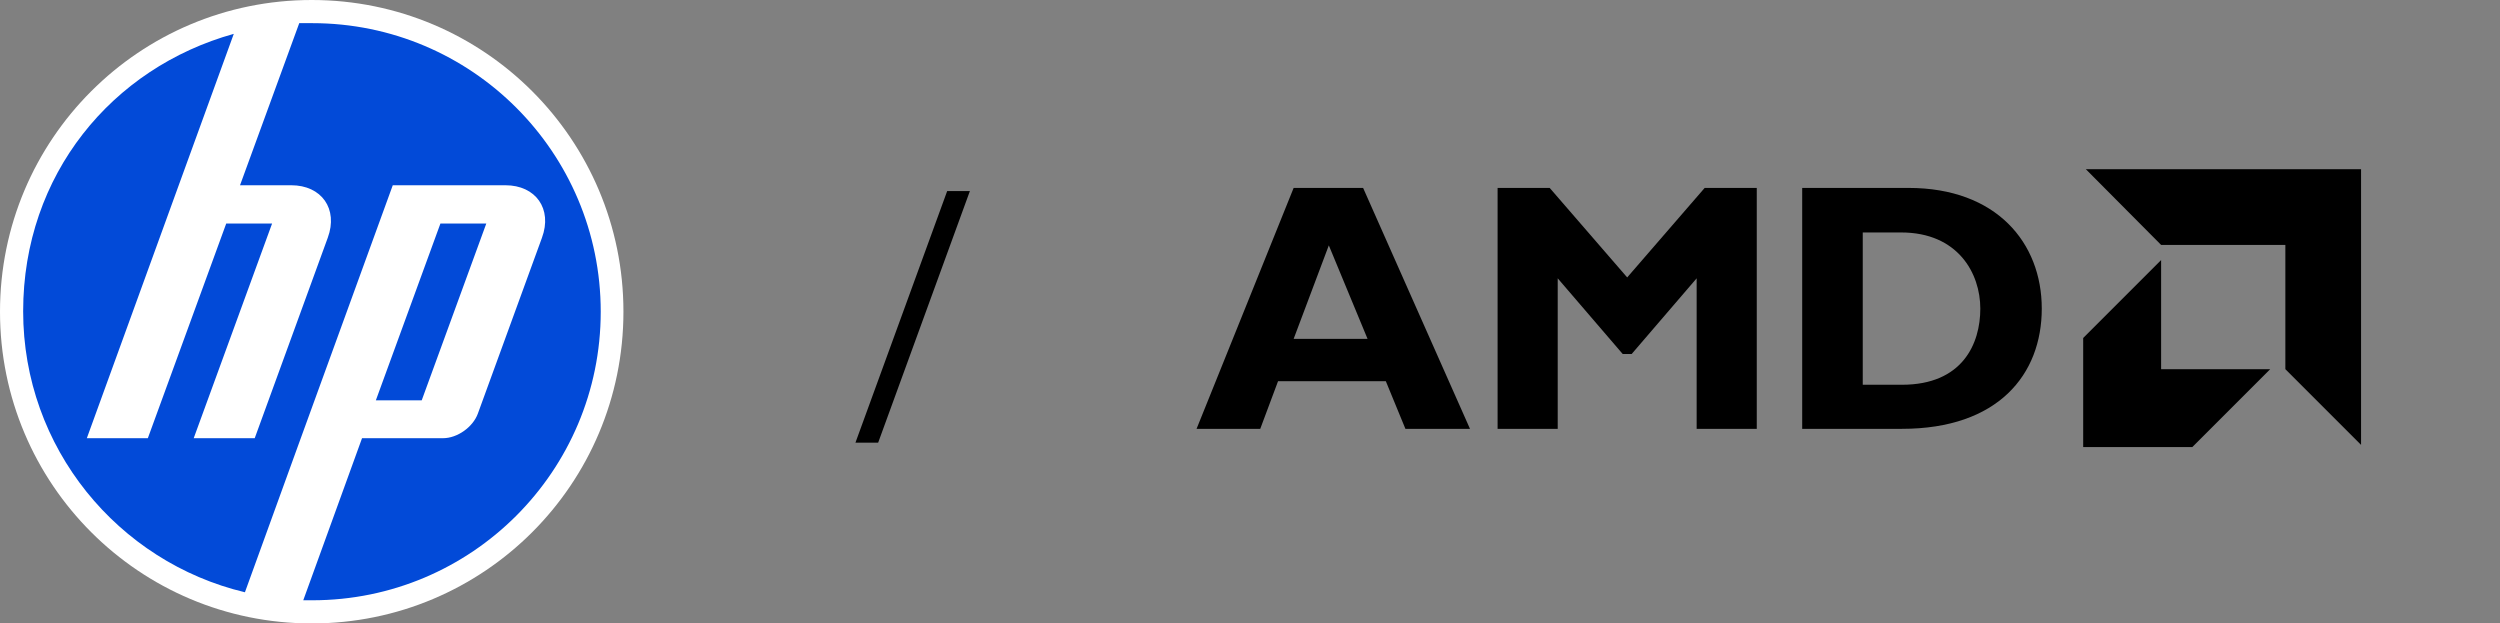
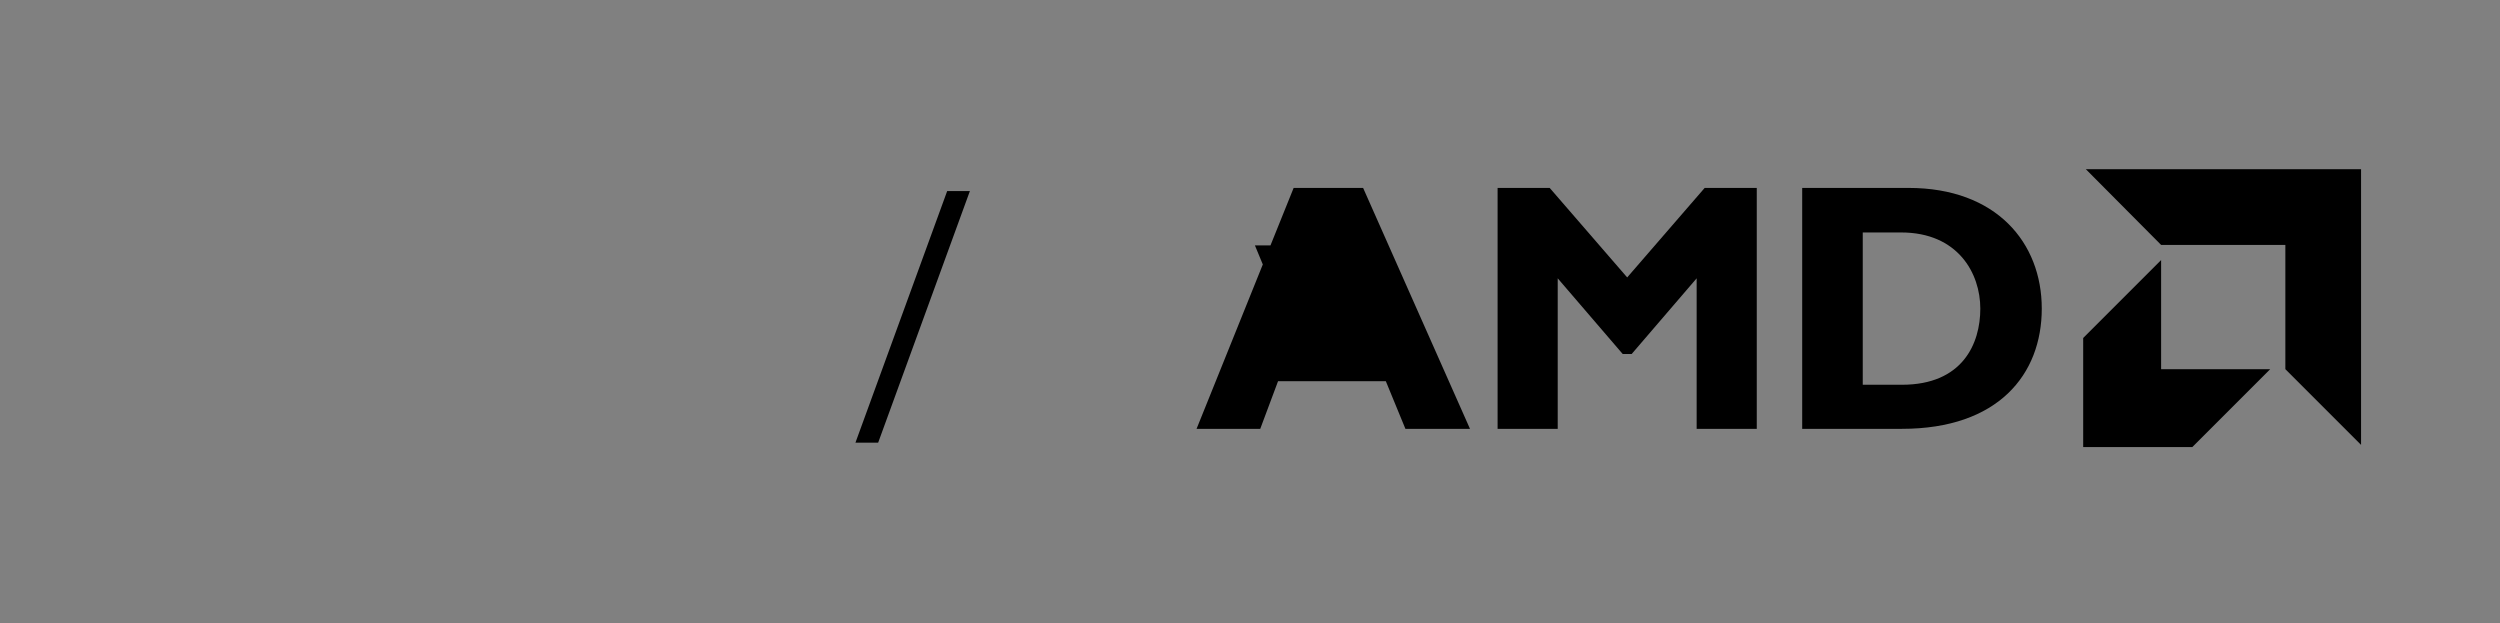
<svg xmlns="http://www.w3.org/2000/svg" id="Layer_1" viewBox="0 0 561.4 140" width="100%" height="100%" preserveAspectRatio="none">
  <rect x="0" y="0" width="561.4" height="140" fill="#808080" stroke="none" />
  <defs>
    <clipPath id="clippath">
      <rect width="140" height="140" fill="none" />
    </clipPath>
    <clipPath id="clippath-1">
-       <rect width="140" height="140" fill="none" />
-     </clipPath>
+       </clipPath>
  </defs>
  <g clip-path="url(#clippath)">
    <g clip-path="url(#clippath-1)">
      <path d="M70,0C31.3,0,0,31.3,0,70s31.3,70,70,70,70-31.3,70-70S108.7,0,70,0" fill="#fff" data-color-group="0" />
      <path d="M70,134.8c-.6,0-1.3,0-1.9,0l13.2-36.4h18.2c3.2,0,6.7-2.5,7.8-5.5l14.4-39.5c2.4-6.5-1.4-11.8-8.2-11.8h-25.3l-21.2,58.3h0l-12,33.1c-28.5-6.8-49.8-32.4-49.8-63.1S25.2,15.2,52.5,7.6l-12.4,34.1h0l-20.6,56.7h13.7l17.6-48.2h10.3l-17.6,48.2h13.7l16.4-45c2.4-6.5-1.4-11.8-8.2-11.8h-11.5l13.3-36.4c1,0,1.9,0,2.9,0,35.8,0,64.8,29,64.8,64.8s-29,64.8-64.8,64.8M109.2,50.2h-10.3l-14.5,39.7h10.3l14.5-39.7h0Z" fill="#024ad8" data-color-group="1" />
    </g>
  </g>
  <polygon points="197.2 99.4 192.1 99.4 212.7 42.9 217.8 42.9 197.2 99.4" />
-   <path d="M330.1,96.3h-14.5l-4.4-10.7h-24.2l-4,10.7h-14.3l21.8-54.1h15.6l24,54.1h0ZM298.4,55.1l-7.9,21h16.6l-8.7-21h0Z" />
+   <path d="M330.1,96.3h-14.5l-4.4-10.7h-24.2l-4,10.7h-14.3l21.8-54.1h15.6l24,54.1h0ZM298.4,55.1l-7.9,21l-8.7-21h0Z" />
  <polygon points="382.8 42.2 394.5 42.2 394.5 96.3 381 96.3 381 62.5 366.4 79.5 364.4 79.5 349.8 62.5 349.8 96.3 336.3 96.3 336.3 42.2 348 42.2 365.4 62.3 382.8 42.2 382.8 42.2" />
  <path d="M428.6,42.2c19.7,0,29.9,12.3,29.9,27.1s-9.8,27-31.4,27h-22.4v-54.1h23.9ZM418.3,86.4h8.8c13.6,0,17.6-9.2,17.6-17.1s-5-17.1-17.8-17.1h-8.6v34.2h0Z" />
  <polygon points="513.2 55 485.3 55 468.4 38 530.2 38 530.2 99.9 513.2 82.9 513.2 55 513.2 55" />
  <polygon points="485.3 82.9 485.3 58.4 467.8 75.9 467.8 100.4 492.3 100.4 509.8 82.9 485.3 82.9 485.3 82.9" />
</svg>